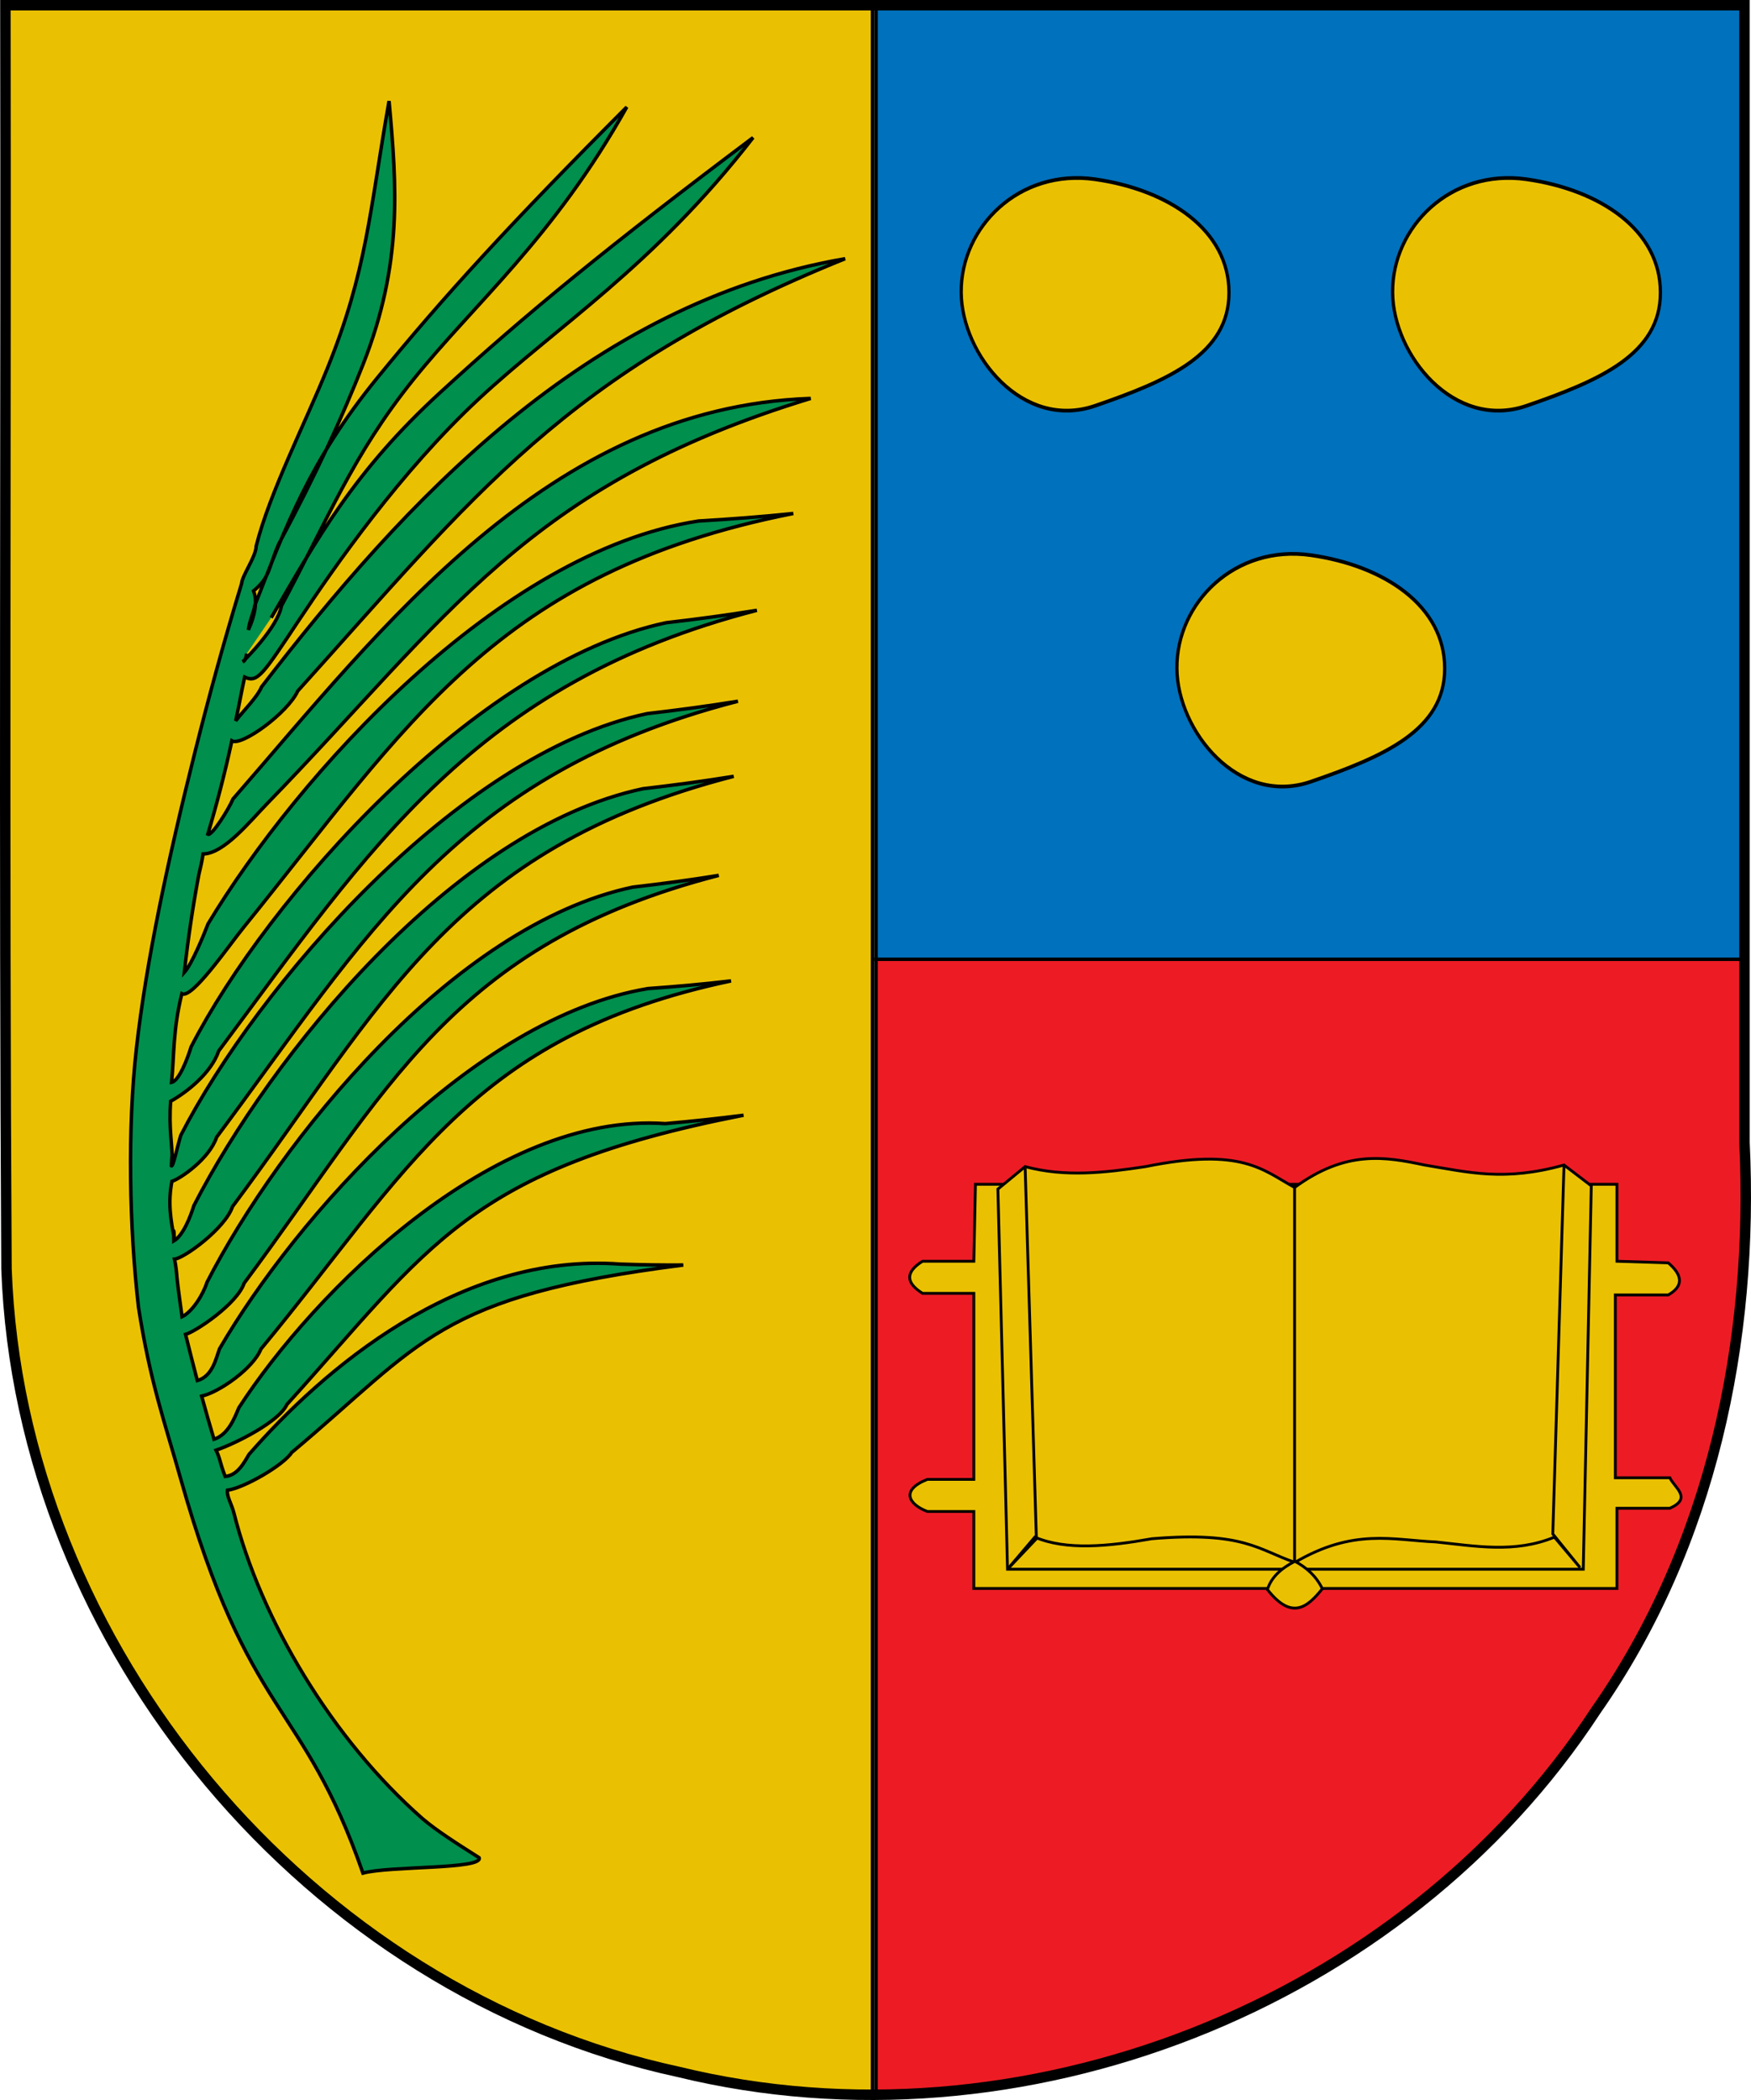
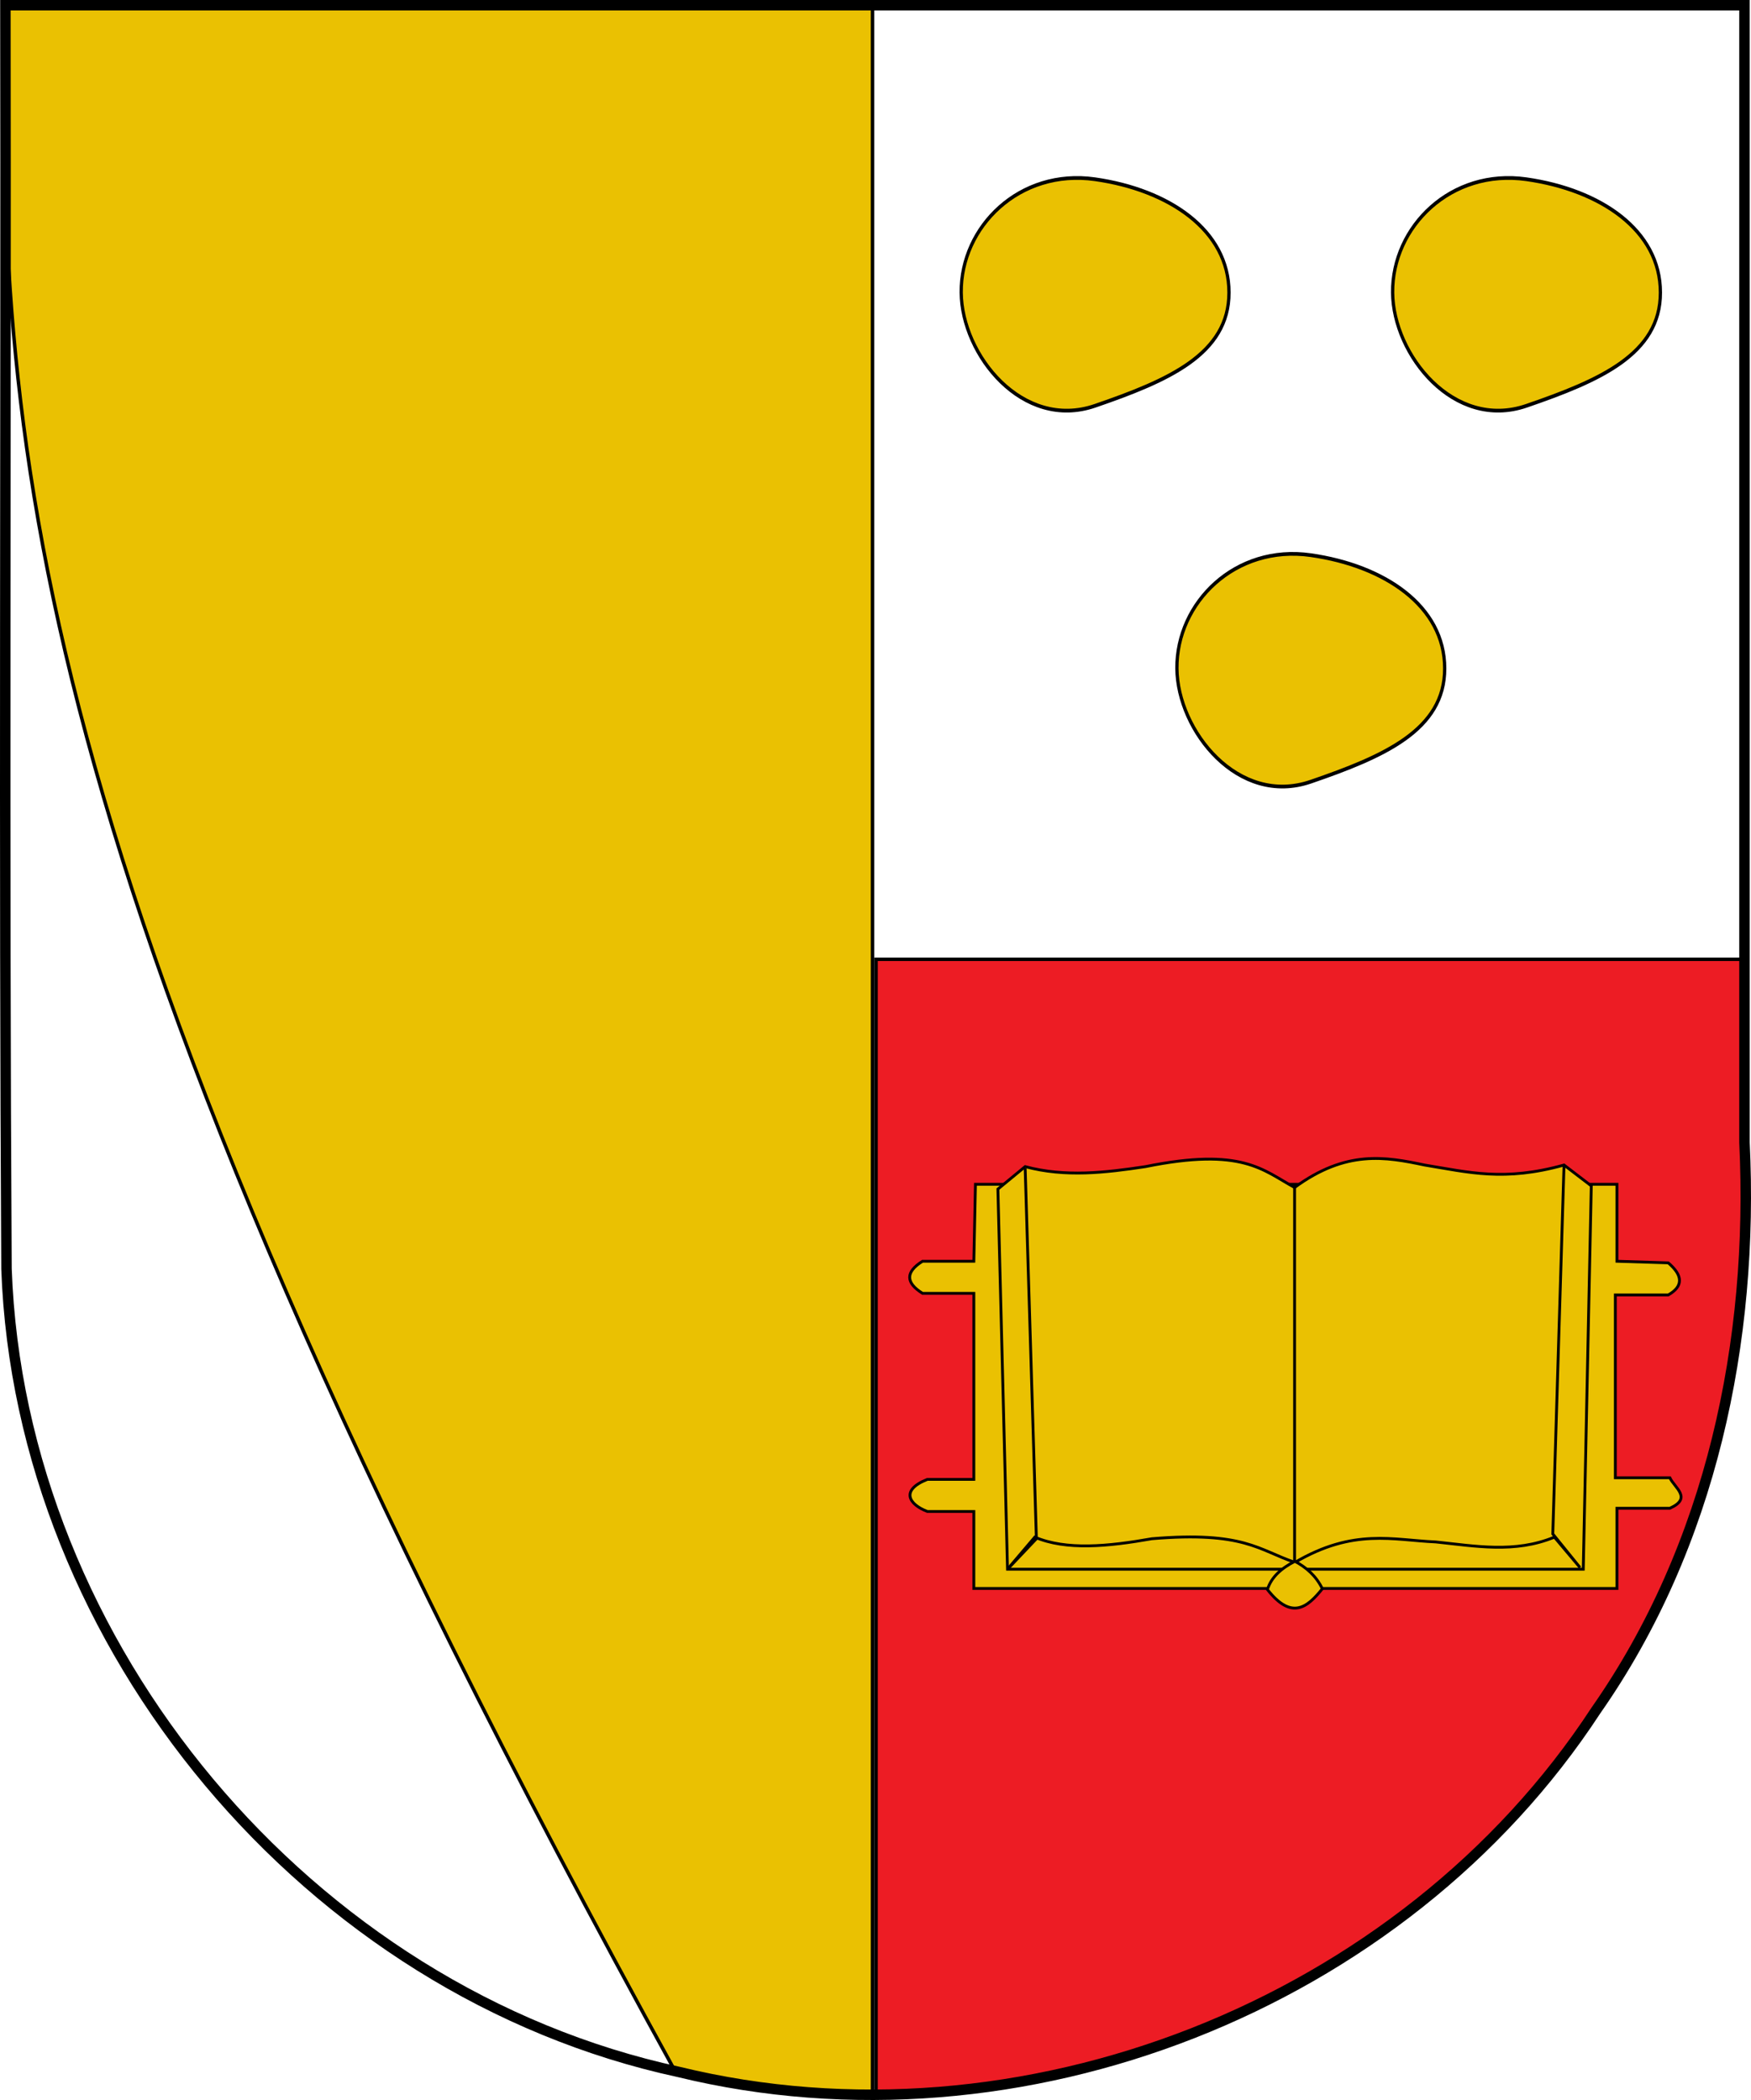
<svg xmlns="http://www.w3.org/2000/svg" version="1.0" width="502" height="602" id="svg3194">
  <defs id="defs3196" />
  <g transform="translate(-292.353,-287.678)" id="layer3" style="display:inline" />
  <rect width="0" height="22.383" x="-994.358" y="143.493" transform="matrix(0.973,0.229,-0.229,0.973,0,0)" id="rect2743" style="fill:#008f4c;fill-opacity:1;fill-rule:evenodd;stroke:#0c0909;stroke-width:1.038;stroke-miterlimit:4;stroke-dasharray:none;stroke-opacity:1" />
  <g transform="matrix(0.809,0,0,0.753,234.951,-269.921)" id="g5579" style="fill:#c87137;fill-opacity:1;stroke-width:1.281;stroke-miterlimit:4;stroke-dasharray:none;display:inline" />
  <g transform="matrix(0.587,0,0,0.587,801.01,-333.6)" id="g5802" style="display:inline" />
  <g transform="matrix(0.587,0,0,0.587,834.143,-378.6)" id="g6327" />
  <g transform="translate(803.207,-800.355)" id="g5166" style="display:inline" />
  <g transform="translate(803.207,-800.355)" id="g5509" style="display:inline" />
  <g transform="translate(859.636,-876.995)" id="g5169" style="display:inline" />
  <g transform="translate(859.636,-876.995)" id="g5171" style="display:inline" />
  <g transform="translate(859.636,-876.995)" id="g5173" />
  <g transform="translate(166.214,-791.269)" id="g5695" style="display:inline" />
  <g transform="translate(812.326,-418.141)" id="g6124" style="display:inline" />
  <g transform="translate(868.754,-494.782)" id="g6528" style="display:inline" />
  <g transform="translate(-1036.689,521.88)" id="g15568" style="display:inline" />
  <g transform="translate(-980.261,445.24)" id="g16104" />
  <g transform="translate(-235.924,-364.319)" id="layer4" style="display:inline">
    <g transform="translate(873,-55.32)" id="g5818" />
    <g transform="translate(873,-55.32)" id="g5820" />
    <g transform="translate(873,-55.32)" id="g5822" />
  </g>
  <g transform="translate(-235.924,-364.319)" id="layer5" style="display:inline">
    <g transform="translate(-582.739,640.167)" id="g5438" style="display:inline" />
    <g transform="translate(-526.311,563.527)" id="g5440" style="display:inline" />
    <g transform="translate(-526.311,563.527)" id="g5559" />
    <g transform="translate(-526.311,563.527)" id="g5561" style="display:inline" />
  </g>
  <g transform="translate(-235.924,-364.319)" id="layer6" style="display:inline" />
  <g transform="translate(-235.924,-364.319)" id="layer2" style="display:inline" />
-   <path d="M 251.156,1.5 L 251.156,275 L 499.969,275 C 499.969,214.963 500.42,27.34 500.438,1.5 C 417.341,1.5 334.253,1.5 251.156,1.5 z" id="path4511" style="fill:#0071bc;fill-opacity:1;fill-rule:evenodd;stroke:#000000;stroke-width:1;stroke-linecap:butt;stroke-linejoin:miter;marker:none;marker-start:none;marker-mid:none;marker-end:none;stroke-miterlimit:4;stroke-dasharray:none;stroke-dashoffset:0;stroke-opacity:1;visibility:visible;display:inline;overflow:visible;enable-background:accumulate" />
-   <path d="M 250.152,1.497 L 250.152,600.497 C 231.197,600.603 212.221,598.463 193.657,593.935 C 87.87,571.051 5.01,472.072 1.167,363.716 C 0.445,242.98 1.059,122.242 0.855,1.497 C 83.952,1.497 167.056,1.497 250.152,1.497 z" id="path3548" style="fill:#eac102;fill-opacity:1;fill-rule:evenodd;stroke:#000000;stroke-width:1;stroke-linecap:butt;stroke-linejoin:miter;marker:none;marker-start:none;marker-mid:none;marker-end:none;stroke-miterlimit:4;stroke-dasharray:none;stroke-dashoffset:0;stroke-opacity:1;visibility:visible;display:inline;overflow:visible;enable-background:accumulate" />
+   <path d="M 250.152,1.497 L 250.152,600.497 C 231.197,600.603 212.221,598.463 193.657,593.935 C 0.445,242.98 1.059,122.242 0.855,1.497 C 83.952,1.497 167.056,1.497 250.152,1.497 z" id="path3548" style="fill:#eac102;fill-opacity:1;fill-rule:evenodd;stroke:#000000;stroke-width:1;stroke-linecap:butt;stroke-linejoin:miter;marker:none;marker-start:none;marker-mid:none;marker-end:none;stroke-miterlimit:4;stroke-dasharray:none;stroke-dashoffset:0;stroke-opacity:1;visibility:visible;display:inline;overflow:visible;enable-background:accumulate" />
  <path d="M 251.156,275 L 251.156,600.5 C 270.111,600.606 289.092,598.465 307.656,593.938 C 388.353,576.481 455.696,514.745 484.812,438.344 C 494.423,411.449 499.257,382.861 500.156,354.188 C 500.187,348.511 500.225,342.833 500.25,337.156 C 500.188,334.427 500.099,331.692 499.969,328.969 C 499.969,310.979 499.969,292.99 499.969,275 L 251.156,275 z" id="path4162" style="fill:#ed1c24;fill-opacity:1;fill-rule:evenodd;stroke:#000000;stroke-width:1;stroke-linecap:butt;stroke-linejoin:miter;marker:none;marker-start:none;marker-mid:none;marker-end:none;stroke-miterlimit:4;stroke-dasharray:none;stroke-dashoffset:0;stroke-opacity:1;visibility:visible;display:inline;overflow:visible;enable-background:accumulate" />
  <path d="M 1.551,1.5 C 1.756,122.245 1.14,243.003 1.864,363.739 C 5.71,472.096 88.651,571.065 194.563,593.949 C 292.546,617.819 402.236,574.922 457.541,490.328 C 490.663,443.017 502.861,384.467 500.13,327.475 C 500.13,218.817 500.13,110.158 500.13,1.5 C 333.937,1.5 167.744,1.5 1.551,1.5 z" id="path4560" style="fill:none;fill-opacity:1;fill-rule:evenodd;stroke:#000000;stroke-width:3;stroke-linecap:butt;stroke-linejoin:miter;marker:none;marker-start:none;marker-mid:none;marker-end:none;stroke-miterlimit:4;stroke-dasharray:none;stroke-dashoffset:0;stroke-opacity:1;visibility:visible;display:inline;overflow:visible;enable-background:accumulate" />
-   <path d="M 77.752,177.08 C 91.143,154.076 101.522,135.172 126.138,112.575 C 150.754,89.977 175.087,70.116 215.896,39.449 C 187.208,76.478 159.654,93.509 137.232,114.388 C 114.809,135.267 96.052,162.21 85.699,177.798 C 75.346,193.386 73.868,195.844 70.139,194.097 C 69.206,198.342 68.521,202.323 67.578,206.639 C 69.708,203.811 73.721,199.933 74.987,196.906 C 115.739,143.952 168.376,86.881 242.294,74.16 C 162.339,106.368 135.672,142.357 85.363,198.092 C 82.551,204.327 69.223,214.063 66.47,212.368 C 64.418,221.891 62.054,230.857 59.575,239.149 C 60.701,239.803 65.599,231.913 66.803,229.035 C 109.336,180.186 157.164,116.77 232.411,114.216 C 150.955,139.037 128.542,176.867 76.57,230.391 C 71.684,235.424 64.212,244.744 58.213,244.808 C 57.952,246.798 57.459,248.797 57.007,250.713 C 55.36,259.499 53.964,268.604 52.844,278.768 C 55.039,276.344 58.451,267.957 59.659,264.812 C 85.281,222.246 142.999,158.124 200.28,149.354 C 209.454,148.819 218.383,148.142 227.435,147.195 C 142.277,164.045 116.908,207.744 69.8,265.909 C 65.393,271.35 55.04,286.483 52.131,284.863 C 49.558,295.334 49.971,302.226 49.184,310.269 C 51.401,309.855 53.837,303.21 54.791,300.102 C 76.605,257.597 136.389,190.081 190.983,178.51 C 199.786,177.496 208.342,176.359 217,174.954 C 136.093,195.84 105.927,243.314 62.7,301.279 C 60.586,307.544 53.676,313.061 48.925,315.696 C 48.338,323.638 49.432,327.904 49.435,333.862 C 49.435,333.862 49.432,327.904 49.138,334.204 C 49.631,334.697 50.778,328.892 51.829,325.469 C 73.642,282.964 130.945,216.144 185.539,204.572 C 194.341,203.559 202.898,202.422 211.556,201.017 C 130.649,221.902 105.34,268.015 62.113,325.979 C 59.999,332.245 51.74,337.861 49.291,338.649 C 48.085,344.761 48.968,349.917 49.981,354.996 C 49.981,354.996 49.705,349.71 49.824,355.739 C 52.472,354.206 54.581,348.87 55.583,345.607 C 77.397,303.101 129.736,237.673 184.33,226.101 C 193.132,225.088 201.689,223.951 210.347,222.546 C 129.44,243.431 109.886,287.93 66.66,345.894 C 64.546,352.16 52.79,360.709 50.024,360.948 C 50.474,362.916 50.609,364.69 50.756,366.454 C 51.125,369.868 51.622,373.25 52.191,377.465 C 55.242,376.01 58.32,370.91 59.329,367.621 C 80.012,327.319 129.638,265.283 181.402,254.311 C 189.747,253.351 197.86,252.273 206.069,250.941 C 129.357,270.743 110.982,312.889 69.996,367.848 C 67.992,373.788 56.085,381.741 53.197,382.525 C 54.358,387.134 55.412,391.398 56.54,395.64 C 56.54,395.64 55.412,391.398 56.576,395.768 C 60.935,394.541 61.928,389.407 62.93,386.674 C 84.834,348.994 135.598,291.732 185.768,283.39 C 193.814,282.818 201.645,282.124 209.58,281.191 C 135.046,296.941 116.928,335.867 74.81,386.72 C 72.581,392.318 62.736,399.164 57.81,400.221 C 58.96,404.44 60.085,408.319 61.348,412.589 C 65.489,411.236 67.286,406.377 68.472,403.567 C 90.066,370.24 141.556,318.681 190.757,322.104 C 198.327,321.438 205.696,320.67 213.17,319.692 C 134.185,335.156 123.183,357.384 82.253,402.623 C 80.008,407.553 67.66,413.764 61.945,415.721 C 62.581,416.982 62.921,418.175 63.257,419.368 C 63.257,419.368 63.711,421.062 64.556,423.249 C 68.218,422.965 70.153,418.953 71.391,416.917 C 92.367,392.889 131.471,358.872 177.948,362.386 C 183.988,362.588 189.883,362.691 195.884,362.64 C 125.189,371.646 121.253,384.874 83.633,416.38 C 81.278,420.025 70.036,426.516 65.202,427.205 C 64.986,429.061 66.402,431.12 67.061,433.728 C 74.817,464.47 95.344,498.722 121.139,521.356 C 125.183,524.795 130.696,528.312 137.354,532.537 C 138.608,535.913 111.677,534.871 104.054,536.953 C 86.674,486.958 71.36,493.211 51.769,423.819 C 47.197,407.626 43.056,396.166 39.718,374.821 C 37.071,351.872 36.516,323.552 39.104,300.593 C 41.94,275.438 48.125,246.596 55.948,215.379 C 59.815,199.949 64.191,183.908 69.265,167.304 C 69.435,164.902 73.404,159.605 73.445,156.543 C 77.312,141.202 87.505,121.302 93.845,105.617 C 105.248,77.407 105.935,60.729 111.539,28.972 C 113.784,53.675 115.444,75.59 104.154,104.291 C 98.298,119.178 90.662,135.922 79.874,156.024 C 76.855,162.967 77.551,165.342 72.691,169.396 C 73.864,172.469 73.064,176.522 71.214,180.557 C 71.484,178.048 72.778,175.489 73.066,173.501 C 82.006,150.754 88.78,132.134 108.059,108.46 C 127.337,84.786 146.752,63.666 179.694,30.68 C 158.772,68.122 135.998,87.008 118.48,108.844 C 100.963,130.68 94.078,148.75 80.693,173.685 C 79.62,179.874 70.02,189.293 69.62,189.685 C 70.372,189.47 70.537,188.431 70.73,187.374" id="path3790" style="fill:#008f4c;fill-opacity:1;fill-rule:evenodd;stroke:#000000;stroke-width:1;stroke-linecap:butt;stroke-linejoin:miter;stroke-miterlimit:4;stroke-dasharray:none;stroke-opacity:1" />
  <g transform="matrix(1,0,0,1.147,3.2,-50.036)" id="g6081" style="stroke:#000000;stroke-width:0.934;stroke-miterlimit:4;stroke-dasharray:none;stroke-opacity:1">
    <g id="g6077" style="stroke:#000000;stroke-width:0.934;stroke-miterlimit:4;stroke-dasharray:none;stroke-opacity:1">
      <path d="M 349.14,116.733 C 349.14,101.107 331.869,91.053 310.755,88.426 C 289.067,85.728 272.218,100.293 272.369,116.733 C 272.512,132.356 289.991,151.266 310.755,145.039 C 331.643,138.775 349.178,132.174 349.14,116.733 z" id="path3188" style="fill:#eac102;fill-opacity:1;fill-rule:evenodd;stroke:#000000;stroke-width:0.934;stroke-linecap:square;stroke-linejoin:miter;marker:none;marker-start:none;marker-mid:none;marker-end:none;stroke-miterlimit:4;stroke-dasharray:none;stroke-dashoffset:0;stroke-opacity:1;visibility:visible;display:inline;overflow:visible;enable-background:accumulate" />
      <path d="M 472.826,116.733 C 472.826,101.107 455.555,91.053 434.441,88.426 C 412.753,85.728 395.904,100.293 396.055,116.733 C 396.198,132.356 413.677,151.266 434.441,145.039 C 455.329,138.775 472.864,132.174 472.826,116.733 z" id="path3768" style="fill:#eac102;fill-opacity:1;fill-rule:evenodd;stroke:#000000;stroke-width:0.934;stroke-linecap:square;stroke-linejoin:miter;marker:none;marker-start:none;marker-mid:none;marker-end:none;stroke-miterlimit:4;stroke-dasharray:none;stroke-dashoffset:0;stroke-opacity:1;visibility:visible;display:inline;overflow:visible;enable-background:accumulate" />
    </g>
    <path d="M 410.983,210.68 C 410.983,195.054 393.712,185 372.598,182.373 C 350.91,179.675 334.061,194.24 334.212,210.68 C 334.355,226.303 351.834,245.213 372.598,238.986 C 393.486,232.722 411.021,226.121 410.983,210.68 z" id="path3770" style="fill:#eac102;fill-opacity:1;fill-rule:evenodd;stroke:#000000;stroke-width:0.934;stroke-linecap:square;stroke-linejoin:miter;marker:none;marker-start:none;marker-mid:none;marker-end:none;stroke-miterlimit:4;stroke-dasharray:none;stroke-dashoffset:0;stroke-opacity:1;visibility:visible;display:inline;overflow:visible;enable-background:accumulate" />
  </g>
  <g transform="matrix(0.812,0,0,0.812,106.901,-58.934)" id="layer1" style="fill:#eac102;stroke:#000000;stroke-width:1;stroke-miterlimit:4;stroke-dasharray:none;stroke-opacity:1">
    <path d="M 212.75,490.671 L 439.245,490.671 L 439.245,517.85 L 457.365,518.416 C 462.649,522.946 462.649,526.721 457.365,529.741 L 438.679,529.741 L 438.679,594.292 L 457.931,594.292 C 459.639,597.878 465.924,601.464 457.931,605.051 L 439.245,605.051 L 439.245,633.363 L 212.184,633.363 L 212.184,606.183 L 195.763,606.183 C 189.265,603.703 186.103,598.685 195.763,594.858 L 212.184,594.858 L 212.184,529.175 L 194.064,529.175 C 188.024,525.4 188.024,521.625 194.064,517.85 L 212.184,517.85 L 212.75,490.671 z" id="path3324" style="fill:#eac102;fill-opacity:1;fill-rule:evenodd;stroke:#000000;stroke-width:1;stroke-linecap:butt;stroke-linejoin:miter;stroke-miterlimit:4;stroke-dasharray:none;stroke-opacity:1" />
    <path d="M 220.677,492.369 L 224.075,626.568 L 427.354,626.568 L 430.185,491.237 L 420.559,483.876 C 399.427,489.765 386.977,486.441 371.296,483.876 C 357.521,480.972 343.638,478.458 325.431,491.803 C 314.282,485.747 307.056,477.484 272.771,484.442 C 258.615,486.579 244.459,488.242 230.303,484.442 L 220.677,492.369 z" id="path3326" style="fill:#eac102;fill-opacity:1;fill-rule:evenodd;stroke:#000000;stroke-width:1;stroke-linecap:butt;stroke-linejoin:miter;stroke-miterlimit:4;stroke-dasharray:none;stroke-opacity:1" />
    <path d="M 230.303,485.008 L 234.267,615.809 L 224.075,626.568 L 233.701,615.243 C 244.759,619.965 259.491,618.564 275.036,615.809 C 307.56,613.091 312.749,619.837 325.563,624.158 C 346.313,611.965 360.213,616.305 375.26,616.942 C 389.227,618.388 403.194,621.03 417.162,615.243 L 426.221,626.001 L 416.595,614.11 L 420.559,483.876" id="path3328" style="fill:none;fill-rule:evenodd;stroke:#000000;stroke-width:1;stroke-linecap:butt;stroke-linejoin:miter;stroke-miterlimit:4;stroke-dasharray:none;stroke-opacity:1" />
    <path d="M 325.431,623.736 L 325.431,490.671" id="path3330" style="fill:#eac102;fill-rule:evenodd;stroke:#000000;stroke-width:1;stroke-linecap:butt;stroke-linejoin:miter;stroke-miterlimit:4;stroke-dasharray:none;stroke-opacity:1" />
    <path d="M 325.535,623.778 C 320.742,626.238 317.171,629.376 315.842,633.76 C 324.473,644.748 330.015,639.953 335.228,633.471 C 333.055,628.971 329.633,625.969 325.535,623.778 z" id="path3332" style="fill:#eac102;fill-opacity:1;fill-rule:evenodd;stroke:#000000;stroke-width:1;stroke-linecap:butt;stroke-linejoin:miter;stroke-miterlimit:4;stroke-dasharray:none;stroke-opacity:1" />
  </g>
</svg>